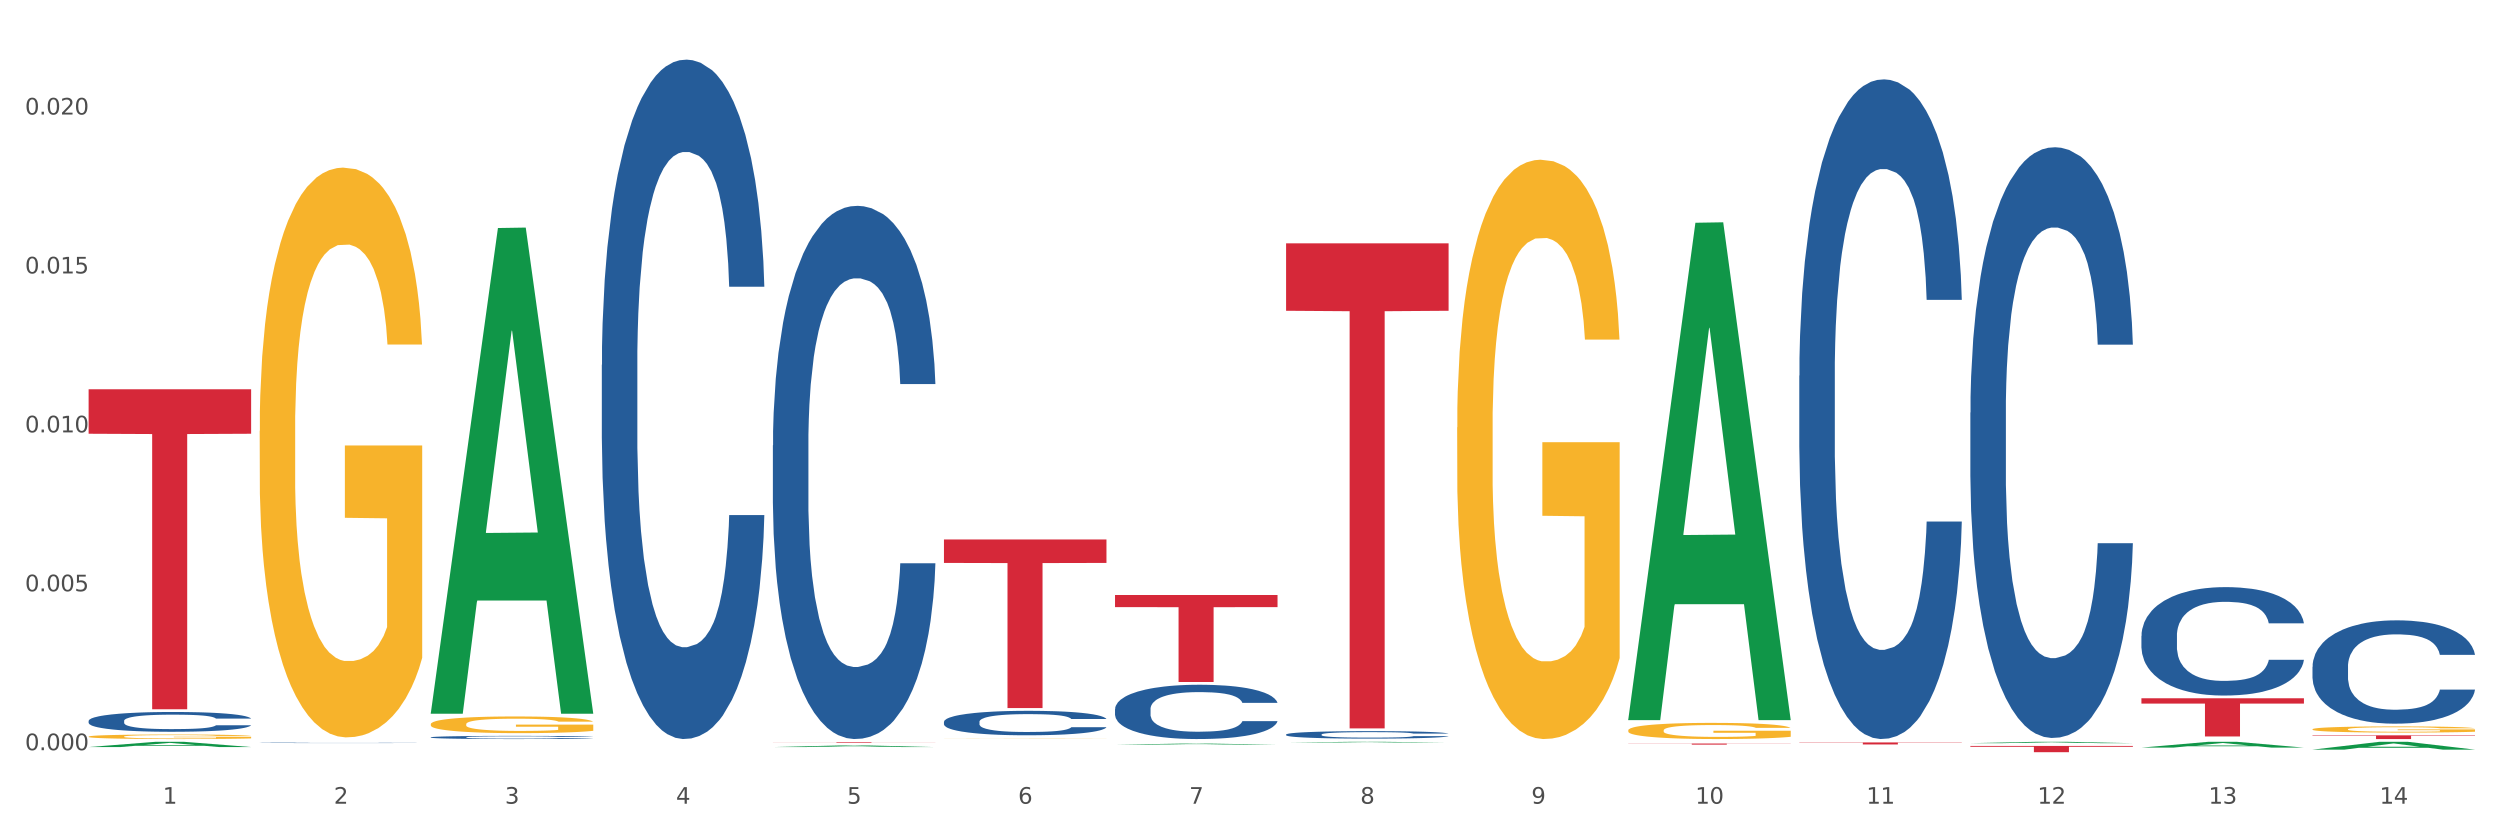
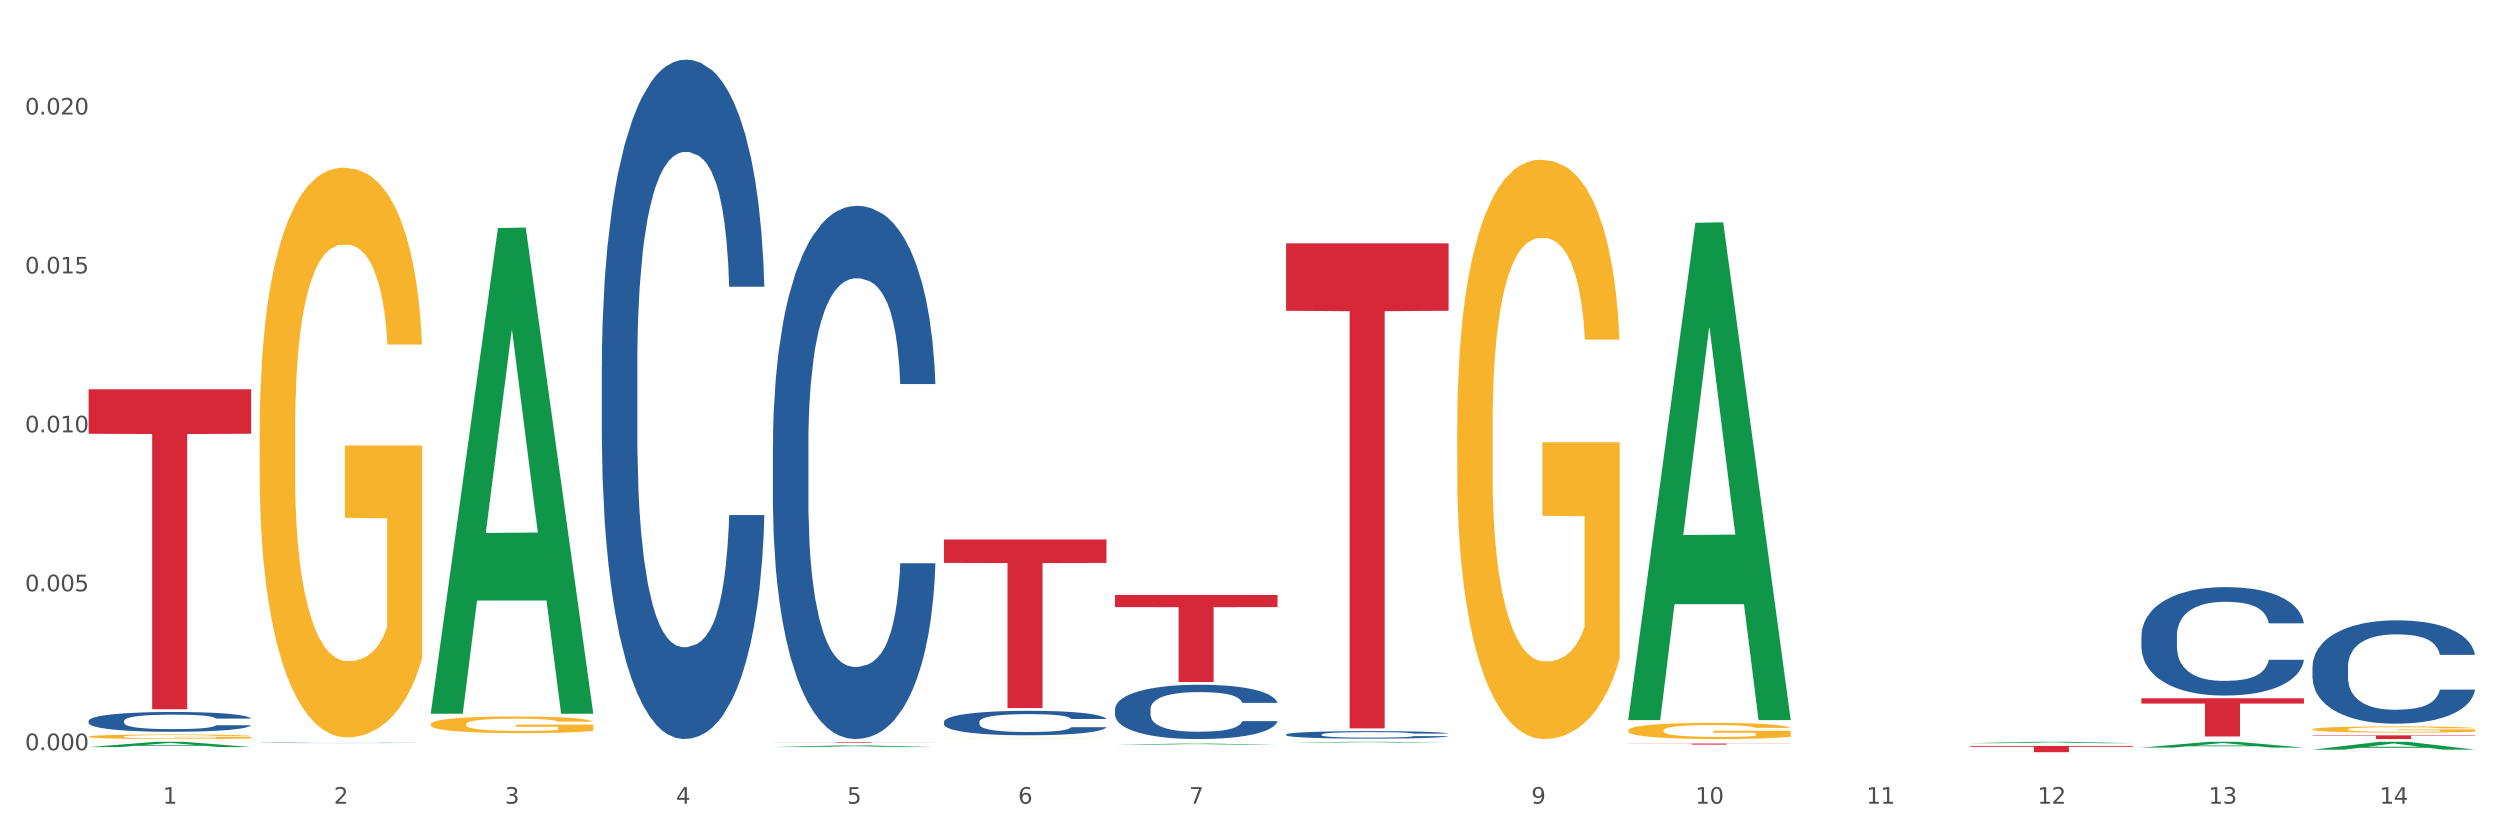
<svg xmlns="http://www.w3.org/2000/svg" xmlns:xlink="http://www.w3.org/1999/xlink" width="1080pt" height="360pt" viewBox="0 0 1080 360" version="1.1">
  <rect x="0" y="0" width="1080" height="360" fill="#333333" stroke="none" />
  <defs>
    <style type="text/css">*{stroke-linejoin: round; stroke-linecap: butt}</style>
  </defs>
  <g id="figure_1">
    <g id="patch_1">
      <path d="M 0 360  L 1080 360  L 1080 0  L 0 0  z " style="fill: #ffffff; stroke: #ffffff; stroke-linejoin: miter" />
    </g>
    <g id="axes_1">
      <g id="matplotlib.axis_1">
        <g id="xtick_1">
          <g id="text_1">
            <g style="fill: #4d4d4d" transform="translate(70.332 347.204) scale(0.096 -0.096)">
              <defs>
                <path id="DejaVuSans-31" d="M 794 531  L 1825 531  L 1825 4091  L 703 3866  L 703 4441  L 1819 4666  L 2450 4666  L 2450 531  L 3481 531  L 3481 0  L 794 0  L 794 531  z " transform="scale(0.016)" />
              </defs>
              <use xlink:href="#DejaVuSans-31" />
            </g>
          </g>
        </g>
        <g id="xtick_2">
          <g id="text_2">
            <g style="fill: #4d4d4d" transform="translate(144.233 347.204) scale(0.096 -0.096)">
              <defs>
                <path id="DejaVuSans-32" d="M 1228 531  L 3431 531  L 3431 0  L 469 0  L 469 531  Q 828 903 1448 1529  Q 2069 2156 2228 2338  Q 2531 2678 2651 2914  Q 2772 3150 2772 3378  Q 2772 3750 2511 3984  Q 2250 4219 1831 4219  Q 1534 4219 1204 4116  Q 875 4013 500 3803  L 500 4441  Q 881 4594 1212 4672  Q 1544 4750 1819 4750  Q 2544 4750 2975 4387  Q 3406 4025 3406 3419  Q 3406 3131 3298 2873  Q 3191 2616 2906 2266  Q 2828 2175 2409 1742  Q 1991 1309 1228 531  z " transform="scale(0.016)" />
              </defs>
              <use xlink:href="#DejaVuSans-32" />
            </g>
          </g>
        </g>
        <g id="xtick_3">
          <g id="text_3">
            <g style="fill: #4d4d4d" transform="translate(218.134 347.204) scale(0.096 -0.096)">
              <defs>
                <path id="DejaVuSans-33" d="M 2597 2516  Q 3050 2419 3304 2112  Q 3559 1806 3559 1356  Q 3559 666 3084 287  Q 2609 -91 1734 -91  Q 1441 -91 1130 -33  Q 819 25 488 141  L 488 750  Q 750 597 1062 519  Q 1375 441 1716 441  Q 2309 441 2620 675  Q 2931 909 2931 1356  Q 2931 1769 2642 2001  Q 2353 2234 1838 2234  L 1294 2234  L 1294 2753  L 1863 2753  Q 2328 2753 2575 2939  Q 2822 3125 2822 3475  Q 2822 3834 2567 4026  Q 2313 4219 1838 4219  Q 1578 4219 1281 4162  Q 984 4106 628 3988  L 628 4550  Q 988 4650 1302 4700  Q 1616 4750 1894 4750  Q 2613 4750 3031 4423  Q 3450 4097 3450 3541  Q 3450 3153 3228 2886  Q 3006 2619 2597 2516  z " transform="scale(0.016)" />
              </defs>
              <use xlink:href="#DejaVuSans-33" />
            </g>
          </g>
        </g>
        <g id="xtick_4">
          <g id="text_4">
            <g style="fill: #4d4d4d" transform="translate(292.034 347.204) scale(0.096 -0.096)">
              <defs>
                <path id="DejaVuSans-34" d="M 2419 4116  L 825 1625  L 2419 1625  L 2419 4116  z M 2253 4666  L 3047 4666  L 3047 1625  L 3713 1625  L 3713 1100  L 3047 1100  L 3047 0  L 2419 0  L 2419 1100  L 313 1100  L 313 1709  L 2253 4666  z " transform="scale(0.016)" />
              </defs>
              <use xlink:href="#DejaVuSans-34" />
            </g>
          </g>
        </g>
        <g id="xtick_5">
          <g id="text_5">
            <g style="fill: #4d4d4d" transform="translate(365.935 347.204) scale(0.096 -0.096)">
              <defs>
                <path id="DejaVuSans-35" d="M 691 4666  L 3169 4666  L 3169 4134  L 1269 4134  L 1269 2991  Q 1406 3038 1543 3061  Q 1681 3084 1819 3084  Q 2600 3084 3056 2656  Q 3513 2228 3513 1497  Q 3513 744 3044 326  Q 2575 -91 1722 -91  Q 1428 -91 1123 -41  Q 819 9 494 109  L 494 744  Q 775 591 1075 516  Q 1375 441 1709 441  Q 2250 441 2565 725  Q 2881 1009 2881 1497  Q 2881 1984 2565 2268  Q 2250 2553 1709 2553  Q 1456 2553 1204 2497  Q 953 2441 691 2322  L 691 4666  z " transform="scale(0.016)" />
              </defs>
              <use xlink:href="#DejaVuSans-35" />
            </g>
          </g>
        </g>
        <g id="xtick_6">
          <g id="text_6">
            <g style="fill: #4d4d4d" transform="translate(439.836 347.204) scale(0.096 -0.096)">
              <defs>
                <path id="DejaVuSans-36" d="M 2113 2584  Q 1688 2584 1439 2293  Q 1191 2003 1191 1497  Q 1191 994 1439 701  Q 1688 409 2113 409  Q 2538 409 2786 701  Q 3034 994 3034 1497  Q 3034 2003 2786 2293  Q 2538 2584 2113 2584  z M 3366 4563  L 3366 3988  Q 3128 4100 2886 4159  Q 2644 4219 2406 4219  Q 1781 4219 1451 3797  Q 1122 3375 1075 2522  Q 1259 2794 1537 2939  Q 1816 3084 2150 3084  Q 2853 3084 3261 2657  Q 3669 2231 3669 1497  Q 3669 778 3244 343  Q 2819 -91 2113 -91  Q 1303 -91 875 529  Q 447 1150 447 2328  Q 447 3434 972 4092  Q 1497 4750 2381 4750  Q 2619 4750 2861 4703  Q 3103 4656 3366 4563  z " transform="scale(0.016)" />
              </defs>
              <use xlink:href="#DejaVuSans-36" />
            </g>
          </g>
        </g>
        <g id="xtick_7">
          <g id="text_7">
            <g style="fill: #4d4d4d" transform="translate(513.737 347.204) scale(0.096 -0.096)">
              <defs>
                <path id="DejaVuSans-37" d="M 525 4666  L 3525 4666  L 3525 4397  L 1831 0  L 1172 0  L 2766 4134  L 525 4134  L 525 4666  z " transform="scale(0.016)" />
              </defs>
              <use xlink:href="#DejaVuSans-37" />
            </g>
          </g>
        </g>
        <g id="xtick_8">
          <g id="text_8">
            <g style="fill: #4d4d4d" transform="translate(587.638 347.204) scale(0.096 -0.096)">
              <defs>
-                 <path id="DejaVuSans-38" d="M 2034 2216  Q 1584 2216 1326 1975  Q 1069 1734 1069 1313  Q 1069 891 1326 650  Q 1584 409 2034 409  Q 2484 409 2743 651  Q 3003 894 3003 1313  Q 3003 1734 2745 1975  Q 2488 2216 2034 2216  z M 1403 2484  Q 997 2584 770 2862  Q 544 3141 544 3541  Q 544 4100 942 4425  Q 1341 4750 2034 4750  Q 2731 4750 3128 4425  Q 3525 4100 3525 3541  Q 3525 3141 3298 2862  Q 3072 2584 2669 2484  Q 3125 2378 3379 2068  Q 3634 1759 3634 1313  Q 3634 634 3220 271  Q 2806 -91 2034 -91  Q 1263 -91 848 271  Q 434 634 434 1313  Q 434 1759 690 2068  Q 947 2378 1403 2484  z M 1172 3481  Q 1172 3119 1398 2916  Q 1625 2713 2034 2713  Q 2441 2713 2670 2916  Q 2900 3119 2900 3481  Q 2900 3844 2670 4047  Q 2441 4250 2034 4250  Q 1625 4250 1398 4047  Q 1172 3844 1172 3481  z " transform="scale(0.016)" />
-               </defs>
+                 </defs>
              <use xlink:href="#DejaVuSans-38" />
            </g>
          </g>
        </g>
        <g id="xtick_9">
          <g id="text_9">
            <g style="fill: #4d4d4d" transform="translate(661.539 347.204) scale(0.096 -0.096)">
              <defs>
                <path id="DejaVuSans-39" d="M 703 97  L 703 672  Q 941 559 1184 500  Q 1428 441 1663 441  Q 2288 441 2617 861  Q 2947 1281 2994 2138  Q 2813 1869 2534 1725  Q 2256 1581 1919 1581  Q 1219 1581 811 2004  Q 403 2428 403 3163  Q 403 3881 828 4315  Q 1253 4750 1959 4750  Q 2769 4750 3195 4129  Q 3622 3509 3622 2328  Q 3622 1225 3098 567  Q 2575 -91 1691 -91  Q 1453 -91 1209 -44  Q 966 3 703 97  z M 1959 2075  Q 2384 2075 2632 2365  Q 2881 2656 2881 3163  Q 2881 3666 2632 3958  Q 2384 4250 1959 4250  Q 1534 4250 1286 3958  Q 1038 3666 1038 3163  Q 1038 2656 1286 2365  Q 1534 2075 1959 2075  z " transform="scale(0.016)" />
              </defs>
              <use xlink:href="#DejaVuSans-39" />
            </g>
          </g>
        </g>
        <g id="xtick_10">
          <g id="text_10">
            <g style="fill: #4d4d4d" transform="translate(732.386 347.204) scale(0.096 -0.096)">
              <defs>
                <path id="DejaVuSans-30" d="M 2034 4250  Q 1547 4250 1301 3770  Q 1056 3291 1056 2328  Q 1056 1369 1301 889  Q 1547 409 2034 409  Q 2525 409 2770 889  Q 3016 1369 3016 2328  Q 3016 3291 2770 3770  Q 2525 4250 2034 4250  z M 2034 4750  Q 2819 4750 3233 4129  Q 3647 3509 3647 2328  Q 3647 1150 3233 529  Q 2819 -91 2034 -91  Q 1250 -91 836 529  Q 422 1150 422 2328  Q 422 3509 836 4129  Q 1250 4750 2034 4750  z " transform="scale(0.016)" />
              </defs>
              <use xlink:href="#DejaVuSans-31" />
              <use xlink:href="#DejaVuSans-30" transform="translate(63.623 0)" />
            </g>
          </g>
        </g>
        <g id="xtick_11">
          <g id="text_11">
            <g style="fill: #4d4d4d" transform="translate(806.287 347.204) scale(0.096 -0.096)">
              <use xlink:href="#DejaVuSans-31" />
              <use xlink:href="#DejaVuSans-31" transform="translate(63.623 0)" />
            </g>
          </g>
        </g>
        <g id="xtick_12">
          <g id="text_12">
            <g style="fill: #4d4d4d" transform="translate(880.187 347.204) scale(0.096 -0.096)">
              <use xlink:href="#DejaVuSans-31" />
              <use xlink:href="#DejaVuSans-32" transform="translate(63.623 0)" />
            </g>
          </g>
        </g>
        <g id="xtick_13">
          <g id="text_13">
            <g style="fill: #4d4d4d" transform="translate(954.088 347.204) scale(0.096 -0.096)">
              <use xlink:href="#DejaVuSans-31" />
              <use xlink:href="#DejaVuSans-33" transform="translate(63.623 0)" />
            </g>
          </g>
        </g>
        <g id="xtick_14">
          <g id="text_14">
            <g style="fill: #4d4d4d" transform="translate(1027.989 347.204) scale(0.096 -0.096)">
              <use xlink:href="#DejaVuSans-31" />
              <use xlink:href="#DejaVuSans-34" transform="translate(63.623 0)" />
            </g>
          </g>
        </g>
        <g id="xtick_15" />
        <g id="xtick_16" />
        <g id="xtick_17" />
        <g id="xtick_18" />
        <g id="xtick_19" />
        <g id="xtick_20" />
        <g id="xtick_21" />
        <g id="xtick_22" />
        <g id="xtick_23" />
        <g id="xtick_24" />
        <g id="xtick_25" />
        <g id="xtick_26" />
        <g id="xtick_27" />
      </g>
      <g id="matplotlib.axis_2">
        <g id="ytick_1">
          <g id="text_15">
            <g style="fill: #4d4d4d" transform="translate(10.8 324.092) scale(0.096 -0.096)">
              <defs>
                <path id="DejaVuSans-2e" d="M 684 794  L 1344 794  L 1344 0  L 684 0  L 684 794  z " transform="scale(0.016)" />
              </defs>
              <use xlink:href="#DejaVuSans-30" />
              <use xlink:href="#DejaVuSans-2e" transform="translate(63.623 0)" />
              <use xlink:href="#DejaVuSans-30" transform="translate(95.41 0)" />
              <use xlink:href="#DejaVuSans-30" transform="translate(159.033 0)" />
              <use xlink:href="#DejaVuSans-30" transform="translate(222.656 0)" />
            </g>
          </g>
        </g>
        <g id="ytick_2">
          <g id="text_16">
            <g style="fill: #4d4d4d" transform="translate(10.8 255.439) scale(0.096 -0.096)">
              <use xlink:href="#DejaVuSans-30" />
              <use xlink:href="#DejaVuSans-2e" transform="translate(63.623 0)" />
              <use xlink:href="#DejaVuSans-30" transform="translate(95.41 0)" />
              <use xlink:href="#DejaVuSans-30" transform="translate(159.033 0)" />
              <use xlink:href="#DejaVuSans-35" transform="translate(222.656 0)" />
            </g>
          </g>
        </g>
        <g id="ytick_3">
          <g id="text_17">
            <g style="fill: #4d4d4d" transform="translate(10.8 186.786) scale(0.096 -0.096)">
              <use xlink:href="#DejaVuSans-30" />
              <use xlink:href="#DejaVuSans-2e" transform="translate(63.623 0)" />
              <use xlink:href="#DejaVuSans-30" transform="translate(95.41 0)" />
              <use xlink:href="#DejaVuSans-31" transform="translate(159.033 0)" />
              <use xlink:href="#DejaVuSans-30" transform="translate(222.656 0)" />
            </g>
          </g>
        </g>
        <g id="ytick_4">
          <g id="text_18">
            <g style="fill: #4d4d4d" transform="translate(10.8 118.132) scale(0.096 -0.096)">
              <use xlink:href="#DejaVuSans-30" />
              <use xlink:href="#DejaVuSans-2e" transform="translate(63.623 0)" />
              <use xlink:href="#DejaVuSans-30" transform="translate(95.41 0)" />
              <use xlink:href="#DejaVuSans-31" transform="translate(159.033 0)" />
              <use xlink:href="#DejaVuSans-35" transform="translate(222.656 0)" />
            </g>
          </g>
        </g>
        <g id="ytick_5">
          <g id="text_19">
            <g style="fill: #4d4d4d" transform="translate(10.8 49.479) scale(0.096 -0.096)">
              <use xlink:href="#DejaVuSans-30" />
              <use xlink:href="#DejaVuSans-2e" transform="translate(63.623 0)" />
              <use xlink:href="#DejaVuSans-30" transform="translate(95.41 0)" />
              <use xlink:href="#DejaVuSans-32" transform="translate(159.033 0)" />
              <use xlink:href="#DejaVuSans-30" transform="translate(222.656 0)" />
            </g>
          </g>
        </g>
        <g id="ytick_6" />
        <g id="ytick_7" />
        <g id="ytick_8" />
        <g id="ytick_9" />
      </g>
      <g id="PolyCollection_1">
        <path d="M 38.283 322.722  L 38.355 322.72  L 67.306 320.447  L 79.321 320.445  L 108.489 322.726  L 94.592 322.726  L 88.296 322.195  L 58.404 322.195  L 58.187 322.204  L 52.107 322.726  L 38.283 322.726  L 38.283 322.722  L 62.167 321.878  L 84.532 321.876  L 73.458 320.931  L 73.314 320.927  L 73.169 320.933  L 62.095 321.876  L 62.167 321.878  L 38.283 322.722  z " clip-path="url(#p473b73446e)" style="fill: #109648" />
        <path d="M 851.192 322.235  L 921.398 322.235  L 921.398 322.612  L 893.782 322.615  L 893.782 324.95  L 878.643 324.95  L 878.643 322.615  L 851.192 322.612  L 851.192 322.237  L 851.192 322.235  z " clip-path="url(#p473b73446e)" style="fill: #d62839" />
-         <path d="M 777.292 320.731  L 847.497 320.731  L 847.497 320.853  L 819.881 320.853  L 819.881 321.605  L 804.742 321.605  L 804.742 320.853  L 777.292 320.853  L 777.292 320.732  L 777.292 320.731  z " clip-path="url(#p473b73446e)" style="fill: #d62839" />
        <path d="M 703.391 321.206  L 773.597 321.206  L 773.597 321.271  L 745.98 321.272  L 745.98 321.677  L 730.841 321.677  L 730.841 321.272  L 703.391 321.271  L 703.391 321.206  L 703.391 321.206  z " clip-path="url(#p473b73446e)" style="fill: #d62839" />
        <path d="M 555.589 105.132  L 625.795 105.132  L 625.795 134.251  L 598.178 134.448  L 598.178 314.669  L 583.039 314.669  L 583.039 134.448  L 555.589 134.251  L 555.589 105.329  L 555.589 105.132  z " clip-path="url(#p473b73446e)" style="fill: #d62839" />
        <path d="M 481.688 257.05  L 551.894 257.05  L 551.894 262.272  L 524.277 262.308  L 524.277 294.633  L 509.138 294.633  L 509.138 262.308  L 481.688 262.272  L 481.688 257.085  L 481.688 257.05  z " clip-path="url(#p473b73446e)" style="fill: #d62839" />
        <path d="M 407.787 233.058  L 477.993 233.058  L 477.993 243.18  L 450.377 243.248  L 450.377 305.894  L 435.237 305.894  L 435.237 243.248  L 407.787 243.18  L 407.787 233.127  L 407.787 233.058  z " clip-path="url(#p473b73446e)" style="fill: #d62839" />
        <path d="M 333.886 320.572  L 404.092 320.572  L 404.092 320.611  L 376.476 320.611  L 376.476 320.851  L 361.337 320.851  L 361.337 320.611  L 333.886 320.611  L 333.886 320.572  L 333.886 320.572  z " clip-path="url(#p473b73446e)" style="fill: #d62839" />
        <path d="M 38.283 318.212  L 38.366 318.211  L 38.366 318.146  L 38.532 318.091  L 39.361 317.957  L 40.604 317.846  L 41.516 317.787  L 42.427 317.738  L 43.505 317.69  L 44.831 317.64  L 47.235 317.567  L 48.727 317.529  L 50.55 317.49  L 53.866 317.432  L 56.27 317.4  L 58.756 317.373  L 62.818 317.341  L 65.47 317.327  L 68.288 317.316  L 71.687 317.309  L 74.256 317.307  L 79.893 317.313  L 84.7 317.329  L 87.021 317.341  L 90.005 317.363  L 91.58 317.377  L 94.149 317.406  L 96.802 317.443  L 98.625 317.475  L 101.36 317.536  L 103.433 317.597  L 105.339 317.672  L 106.334 317.724  L 107.08 317.772  L 107.743 317.828  L 108.406 317.915  L 93.486 317.915  L 92.906 317.853  L 91.994 317.794  L 90.668 317.737  L 89.508 317.701  L 87.518 317.656  L 85.695 317.627  L 83.788 317.606  L 81.467 317.588  L 79.644 317.579  L 77.074 317.572  L 72.018 317.574  L 68.62 317.588  L 66.299 317.606  L 64.807 317.622  L 63.481 317.64  L 61.989 317.665  L 60.248 317.703  L 59.005 317.737  L 57.762 317.779  L 56.767 317.822  L 55.855 317.873  L 55.109 317.926  L 54.529 317.982  L 54.032 318.05  L 53.617 318.162  L 53.617 318.407  L 53.783 318.463  L 54.197 318.536  L 54.695 318.592  L 55.524 318.658  L 56.27 318.703  L 57.679 318.767  L 59.254 318.821  L 60.497 318.855  L 61.74 318.883  L 63.895 318.923  L 66.299 318.955  L 68.371 318.975  L 71.189 318.993  L 73.096 319  L 74.754 319.003  L 78.815 319.003  L 81.716 318.998  L 84.949 318.985  L 87.435 318.969  L 89.508 318.95  L 91.828 318.917  L 93.32 318.887  L 93.32 318.513  L 75.085 318.511  L 75.085 318.263  L 108.489 318.263  L 108.489 318.993  L 107.08 319.03  L 105.505 319.064  L 103.847 319.094  L 101.36 319.132  L 98.377 319.168  L 95.724 319.193  L 92.906 319.214  L 89.59 319.234  L 85.28 319.252  L 82.628 319.259  L 79.312 319.264  L 75.417 319.266  L 72.018 319.263  L 68.703 319.254  L 65.221 319.238  L 61.823 319.214  L 59.254 319.191  L 56.684 319.162  L 53.949 319.125  L 51.794 319.089  L 50.136 319.057  L 48.312 319.016  L 46.323 318.962  L 44.831 318.914  L 43.505 318.864  L 42.096 318.799  L 41.101 318.744  L 40.107 318.674  L 39.526 318.622  L 38.863 318.542  L 38.366 318.429  L 38.283 318.212  z " clip-path="url(#p473b73446e)" style="fill: #f7b32b" />
        <path d="M 38.283 311.417  L 38.366 311.409  L 38.366 311.191  L 38.615 310.894  L 39.528 310.347  L 40.69 309.933  L 42.681 309.448  L 43.76 309.245  L 45.171 309.019  L 48.075 308.651  L 51.395 308.339  L 53.718 308.167  L 55.461 308.058  L 59.361 307.862  L 61.602 307.776  L 63.926 307.706  L 65.917 307.659  L 69.237 307.604  L 71.892 307.581  L 74.963 307.573  L 77.535 307.581  L 80.938 307.612  L 85.917 307.706  L 87.825 307.761  L 90.398 307.854  L 93.053 307.979  L 95.211 308.104  L 97.701 308.284  L 100.273 308.518  L 102.763 308.815  L 104.506 309.089  L 105.916 309.378  L 107.161 309.729  L 108.074 310.112  L 108.489 310.433  L 93.302 310.433  L 92.888 310.144  L 92.058 309.831  L 91.228 309.62  L 90.315 309.448  L 88.904 309.253  L 87.659 309.128  L 85.585 308.979  L 83.676 308.886  L 82.099 308.831  L 80.191 308.784  L 76.124 308.737  L 73.22 308.737  L 71.394 308.753  L 69.154 308.792  L 67.245 308.847  L 65.004 308.94  L 63.262 309.042  L 61.519 309.175  L 60.523 309.269  L 59.029 309.44  L 58.034 309.581  L 56.706 309.823  L 55.959 309.995  L 54.631 310.44  L 54.05 310.769  L 53.801 310.995  L 53.635 311.245  L 53.635 312.464  L 54.133 313.011  L 54.548 313.245  L 55.212 313.511  L 56.457 313.855  L 58.283 314.191  L 60.191 314.433  L 61.768 314.581  L 63.262 314.691  L 64.755 314.777  L 66.581 314.855  L 68.075 314.902  L 70.315 314.949  L 72.971 314.972  L 75.046 314.972  L 79.278 314.933  L 81.187 314.894  L 83.012 314.839  L 85.004 314.753  L 86.581 314.66  L 87.493 314.589  L 88.987 314.441  L 90.149 314.285  L 91.145 314.105  L 91.809 313.949  L 92.556 313.714  L 93.136 313.449  L 93.302 313.308  L 108.489 313.308  L 108.157 313.589  L 107.576 313.863  L 106.414 314.23  L 105.501 314.441  L 104.091 314.699  L 102.597 314.917  L 100.522 315.16  L 98.614 315.339  L 96.622 315.496  L 94.464 315.636  L 90.564 315.832  L 89.153 315.886  L 86.166 315.98  L 83.842 316.035  L 80.44 316.089  L 76.954 316.121  L 73.303 316.128  L 70.066 316.113  L 66.498 316.066  L 64.257 316.019  L 61.768 315.949  L 58.863 315.839  L 56.125 315.706  L 53.552 315.55  L 51.146 315.371  L 48.905 315.167  L 46.001 314.831  L 43.843 314.503  L 42.266 314.199  L 41.187 313.941  L 40.109 313.613  L 39.528 313.386  L 38.615 312.839  L 38.283 312.331  L 38.283 311.417  z " clip-path="url(#p473b73446e)" style="fill: #255c99" />
        <path d="M 112.184 320.895  L 112.267 320.894  L 112.267 320.889  L 112.516 320.882  L 113.429 320.87  L 114.59 320.86  L 116.582 320.849  L 117.661 320.844  L 119.072 320.839  L 121.976 320.83  L 125.296 320.823  L 127.619 320.819  L 129.362 320.816  L 133.262 320.812  L 135.503 320.81  L 137.826 320.808  L 139.818 320.807  L 143.137 320.806  L 145.793 320.805  L 148.863 320.805  L 151.436 320.805  L 154.838 320.806  L 159.818 320.808  L 161.726 320.81  L 164.299 320.812  L 166.954 320.815  L 169.112 320.818  L 171.602 320.822  L 174.174 320.827  L 176.664 320.834  L 178.406 320.84  L 179.817 320.847  L 181.062 320.855  L 181.975 320.864  L 182.39 320.872  L 167.203 320.872  L 166.788 320.865  L 165.959 320.858  L 165.129 320.853  L 164.216 320.849  L 162.805 320.844  L 161.56 320.841  L 159.486 320.838  L 157.577 320.836  L 156 320.834  L 154.092 320.833  L 150.025 320.832  L 147.121 320.832  L 145.295 320.833  L 143.055 320.834  L 141.146 320.835  L 138.905 320.837  L 137.163 320.839  L 135.42 320.842  L 134.424 320.845  L 132.93 320.849  L 131.934 320.852  L 130.607 320.858  L 129.86 320.862  L 128.532 320.872  L 127.951 320.88  L 127.702 320.885  L 127.536 320.891  L 127.536 320.919  L 128.034 320.932  L 128.449 320.937  L 129.113 320.943  L 130.358 320.951  L 132.183 320.959  L 134.092 320.965  L 135.669 320.968  L 137.163 320.971  L 138.656 320.973  L 140.482 320.975  L 141.976 320.976  L 144.216 320.977  L 146.872 320.977  L 148.946 320.977  L 153.179 320.976  L 155.087 320.976  L 156.913 320.974  L 158.905 320.972  L 160.481 320.97  L 161.394 320.968  L 162.888 320.965  L 164.05 320.961  L 165.046 320.957  L 165.71 320.954  L 166.456 320.948  L 167.037 320.942  L 167.203 320.939  L 182.39 320.939  L 182.058 320.945  L 181.477 320.952  L 180.315 320.96  L 179.402 320.965  L 177.991 320.971  L 176.498 320.976  L 174.423 320.982  L 172.514 320.986  L 170.523 320.99  L 168.365 320.993  L 164.465 320.997  L 163.054 320.999  L 160.067 321.001  L 157.743 321.002  L 154.341 321.003  L 150.855 321.004  L 147.204 321.004  L 143.967 321.004  L 140.399 321.003  L 138.158 321.002  L 135.669 321  L 132.764 320.998  L 130.026 320.994  L 127.453 320.991  L 125.047 320.987  L 122.806 320.982  L 119.902 320.974  L 117.744 320.966  L 116.167 320.959  L 115.088 320.953  L 114.01 320.946  L 113.429 320.94  L 112.516 320.928  L 112.184 320.916  L 112.184 320.895  z " clip-path="url(#p473b73446e)" style="fill: #255c99" />
-         <path d="M 186.085 318.514  L 186.168 318.512  L 186.168 318.477  L 186.417 318.43  L 187.33 318.343  L 188.491 318.276  L 190.483 318.199  L 191.562 318.167  L 192.973 318.13  L 195.877 318.072  L 199.196 318.022  L 201.52 317.994  L 203.263 317.977  L 207.163 317.946  L 209.404 317.932  L 211.727 317.921  L 213.719 317.913  L 217.038 317.904  L 219.694 317.901  L 222.764 317.899  L 225.337 317.901  L 228.739 317.906  L 233.718 317.921  L 235.627 317.929  L 238.2 317.944  L 240.855 317.964  L 243.013 317.984  L 245.502 318.013  L 248.075 318.05  L 250.565 318.098  L 252.307 318.142  L 253.718 318.188  L 254.963 318.244  L 255.876 318.305  L 256.291 318.356  L 241.104 318.356  L 240.689 318.31  L 239.859 318.26  L 239.03 318.226  L 238.117 318.199  L 236.706 318.168  L 235.461 318.148  L 233.387 318.124  L 231.478 318.109  L 229.901 318.1  L 227.992 318.093  L 223.926 318.085  L 221.022 318.085  L 219.196 318.088  L 216.955 318.094  L 215.047 318.103  L 212.806 318.118  L 211.063 318.134  L 209.321 318.155  L 208.325 318.17  L 206.831 318.198  L 205.835 318.22  L 204.508 318.259  L 203.761 318.286  L 202.433 318.358  L 201.852 318.41  L 201.603 318.446  L 201.437 318.486  L 201.437 318.681  L 201.935 318.768  L 202.35 318.806  L 203.014 318.848  L 204.259 318.903  L 206.084 318.957  L 207.993 318.995  L 209.57 319.019  L 211.063 319.037  L 212.557 319.05  L 214.383 319.063  L 215.877 319.07  L 218.117 319.078  L 220.773 319.082  L 222.847 319.082  L 227.08 319.075  L 228.988 319.069  L 230.814 319.06  L 232.806 319.047  L 234.382 319.032  L 235.295 319.02  L 236.789 318.997  L 237.951 318.972  L 238.947 318.943  L 239.61 318.918  L 240.357 318.881  L 240.938 318.838  L 241.104 318.816  L 256.291 318.816  L 255.959 318.861  L 255.378 318.904  L 254.216 318.963  L 253.303 318.997  L 251.892 319.038  L 250.399 319.073  L 248.324 319.111  L 246.415 319.14  L 244.424 319.165  L 242.266 319.188  L 238.366 319.219  L 236.955 319.228  L 233.967 319.243  L 231.644 319.251  L 228.241 319.26  L 224.756 319.265  L 221.105 319.266  L 217.868 319.264  L 214.3 319.256  L 212.059 319.249  L 209.57 319.238  L 206.665 319.22  L 203.927 319.199  L 201.354 319.174  L 198.947 319.145  L 196.707 319.113  L 193.802 319.059  L 191.645 319.007  L 190.068 318.958  L 188.989 318.917  L 187.91 318.864  L 187.33 318.828  L 186.417 318.741  L 186.085 318.66  L 186.085 318.514  z " clip-path="url(#p473b73446e)" style="fill: #255c99" />
        <path d="M 259.986 157.637  L 260.069 157.368  L 260.069 149.863  L 260.318 139.678  L 261.23 120.915  L 262.392 106.708  L 264.384 90.09  L 265.463 83.121  L 266.873 75.347  L 269.778 62.749  L 273.097 52.028  L 275.421 46.131  L 277.164 42.378  L 281.064 35.677  L 283.305 32.729  L 285.628 30.316  L 287.62 28.708  L 290.939 26.832  L 293.595 26.028  L 296.665 25.759  L 299.238 26.028  L 302.64 27.1  L 307.619 30.316  L 309.528 32.193  L 312.101 35.409  L 314.756 39.698  L 316.914 43.986  L 319.403 50.151  L 321.976 58.193  L 324.465 68.378  L 326.208 77.76  L 327.619 87.677  L 328.864 99.739  L 329.776 112.873  L 330.191 123.863  L 315.005 123.863  L 314.59 113.946  L 313.76 103.224  L 312.93 95.987  L 312.018 90.09  L 310.607 83.389  L 309.362 79.1  L 307.287 74.007  L 305.379 70.791  L 303.802 68.914  L 301.893 67.306  L 297.827 65.698  L 294.923 65.698  L 293.097 66.234  L 290.856 67.574  L 288.948 69.45  L 286.707 72.667  L 284.964 76.152  L 283.222 80.708  L 282.226 83.925  L 280.732 89.822  L 279.736 94.646  L 278.408 102.956  L 277.662 108.853  L 276.334 124.131  L 275.753 135.389  L 275.504 143.162  L 275.338 151.74  L 275.338 193.554  L 275.836 212.317  L 276.251 220.358  L 276.915 229.472  L 278.159 241.266  L 279.985 252.792  L 281.894 261.101  L 283.471 266.194  L 284.964 269.946  L 286.458 272.895  L 288.284 275.575  L 289.777 277.184  L 292.018 278.792  L 294.674 279.596  L 296.748 279.596  L 300.98 278.256  L 302.889 276.915  L 304.715 275.039  L 306.706 272.091  L 308.283 268.874  L 309.196 266.462  L 310.69 261.369  L 311.852 256.008  L 312.847 249.843  L 313.511 244.482  L 314.258 236.441  L 314.839 227.328  L 315.005 222.503  L 330.191 222.503  L 329.859 232.152  L 329.279 241.534  L 328.117 254.132  L 327.204 261.369  L 325.793 270.214  L 324.299 277.72  L 322.225 286.029  L 320.316 292.194  L 318.324 297.555  L 316.167 302.38  L 312.267 309.081  L 310.856 310.957  L 307.868 314.173  L 305.545 316.05  L 302.142 317.926  L 298.657 318.998  L 295.006 319.266  L 291.769 318.73  L 288.201 317.122  L 285.96 315.514  L 283.471 313.101  L 280.566 309.349  L 277.827 304.792  L 275.255 299.431  L 272.848 293.266  L 270.608 286.297  L 267.703 274.771  L 265.546 263.513  L 263.969 253.06  L 262.89 244.214  L 261.811 232.956  L 261.23 225.183  L 260.318 206.42  L 259.986 188.997  L 259.986 157.637  z " clip-path="url(#p473b73446e)" style="fill: #255c99" />
        <path d="M 925.093 301.659  L 995.299 301.659  L 995.299 303.952  L 967.683 303.967  L 967.683 318.16  L 952.543 318.16  L 952.543 303.967  L 925.093 303.952  L 925.093 301.674  L 925.093 301.659  z " clip-path="url(#p473b73446e)" style="fill: #d62839" />
        <path d="M 333.886 192.419  L 333.969 192.209  L 333.969 186.318  L 334.218 178.325  L 335.131 163.6  L 336.293 152.45  L 338.285 139.408  L 339.363 133.939  L 340.774 127.838  L 343.679 117.951  L 346.998 109.537  L 349.322 104.909  L 351.064 101.964  L 354.965 96.705  L 357.205 94.391  L 359.529 92.498  L 361.521 91.236  L 364.84 89.763  L 367.496 89.132  L 370.566 88.922  L 373.139 89.132  L 376.541 89.973  L 381.52 92.498  L 383.429 93.97  L 386.001 96.495  L 388.657 99.86  L 390.815 103.226  L 393.304 108.064  L 395.877 114.375  L 398.366 122.369  L 400.109 129.732  L 401.52 137.515  L 402.764 146.981  L 403.677 157.289  L 404.092 165.914  L 388.906 165.914  L 388.491 158.13  L 387.661 149.716  L 386.831 144.036  L 385.918 139.408  L 384.508 134.149  L 383.263 130.783  L 381.188 126.786  L 379.28 124.262  L 377.703 122.79  L 375.794 121.527  L 371.728 120.265  L 368.823 120.265  L 366.998 120.686  L 364.757 121.738  L 362.848 123.21  L 360.608 125.735  L 358.865 128.469  L 357.122 132.045  L 356.127 134.57  L 354.633 139.198  L 353.637 142.984  L 352.309 149.505  L 351.562 154.133  L 350.235 166.124  L 349.654 174.959  L 349.405 181.059  L 349.239 187.791  L 349.239 220.607  L 349.737 235.332  L 350.152 241.643  L 350.816 248.796  L 352.06 258.051  L 353.886 267.097  L 355.795 273.618  L 357.371 277.615  L 358.865 280.56  L 360.359 282.874  L 362.185 284.977  L 363.678 286.24  L 365.919 287.502  L 368.574 288.133  L 370.649 288.133  L 374.881 287.081  L 376.79 286.029  L 378.616 284.557  L 380.607 282.243  L 382.184 279.718  L 383.097 277.825  L 384.591 273.828  L 385.752 269.621  L 386.748 264.783  L 387.412 260.576  L 388.159 254.265  L 388.74 247.113  L 388.906 243.326  L 404.092 243.326  L 403.76 250.899  L 403.179 258.262  L 402.018 268.149  L 401.105 273.828  L 399.694 280.77  L 398.2 286.66  L 396.126 293.182  L 394.217 298.02  L 392.225 302.227  L 390.068 306.014  L 386.167 311.273  L 384.757 312.745  L 381.769 315.269  L 379.446 316.742  L 376.043 318.214  L 372.558 319.056  L 368.906 319.266  L 365.67 318.846  L 362.102 317.583  L 359.861 316.321  L 357.371 314.428  L 354.467 311.483  L 351.728 307.907  L 349.156 303.7  L 346.749 298.861  L 344.509 293.392  L 341.604 284.346  L 339.446 275.511  L 337.87 267.307  L 336.791 260.365  L 335.712 251.53  L 335.131 245.43  L 334.218 230.705  L 333.886 217.031  L 333.886 192.419  z " clip-path="url(#p473b73446e)" style="fill: #255c99" />
        <path d="M 481.688 306.35  L 481.771 306.329  L 481.771 305.729  L 482.02 304.915  L 482.933 303.415  L 484.095 302.28  L 486.086 300.952  L 487.165 300.395  L 488.576 299.774  L 491.48 298.767  L 494.8 297.91  L 497.123 297.439  L 498.866 297.139  L 502.767 296.604  L 505.007 296.368  L 507.331 296.175  L 509.322 296.047  L 512.642 295.897  L 515.297 295.833  L 518.368 295.811  L 520.94 295.833  L 524.343 295.918  L 529.322 296.175  L 531.231 296.325  L 533.803 296.582  L 536.459 296.925  L 538.616 297.268  L 541.106 297.76  L 543.678 298.403  L 546.168 299.217  L 547.911 299.967  L 549.321 300.759  L 550.566 301.723  L 551.479 302.773  L 551.894 303.651  L 536.708 303.651  L 536.293 302.858  L 535.463 302.002  L 534.633 301.423  L 533.72 300.952  L 532.309 300.417  L 531.065 300.074  L 528.99 299.667  L 527.081 299.41  L 525.505 299.26  L 523.596 299.131  L 519.53 299.003  L 516.625 299.003  L 514.799 299.046  L 512.559 299.153  L 510.65 299.303  L 508.41 299.56  L 506.667 299.838  L 504.924 300.202  L 503.928 300.459  L 502.435 300.931  L 501.439 301.316  L 500.111 301.98  L 499.364 302.451  L 498.036 303.672  L 497.455 304.572  L 497.206 305.193  L 497.04 305.879  L 497.04 309.22  L 497.538 310.72  L 497.953 311.362  L 498.617 312.091  L 499.862 313.033  L 501.688 313.954  L 503.596 314.618  L 505.173 315.025  L 506.667 315.325  L 508.161 315.561  L 509.986 315.775  L 511.48 315.903  L 513.721 316.032  L 516.376 316.096  L 518.451 316.096  L 522.683 315.989  L 524.592 315.882  L 526.417 315.732  L 528.409 315.496  L 529.986 315.239  L 530.899 315.046  L 532.392 314.64  L 533.554 314.211  L 534.55 313.718  L 535.214 313.29  L 535.961 312.647  L 536.542 311.919  L 536.708 311.534  L 551.894 311.534  L 551.562 312.305  L 550.981 313.054  L 549.819 314.061  L 548.906 314.64  L 547.496 315.346  L 546.002 315.946  L 543.927 316.61  L 542.019 317.103  L 540.027 317.531  L 537.869 317.917  L 533.969 318.452  L 532.558 318.602  L 529.571 318.859  L 527.247 319.009  L 523.845 319.159  L 520.359 319.245  L 516.708 319.266  L 513.472 319.223  L 509.903 319.095  L 507.663 318.966  L 505.173 318.774  L 502.269 318.474  L 499.53 318.11  L 496.958 317.681  L 494.551 317.188  L 492.31 316.632  L 489.406 315.711  L 487.248 314.811  L 485.671 313.975  L 484.593 313.269  L 483.514 312.369  L 482.933 311.748  L 482.02 310.248  L 481.688 308.856  L 481.688 306.35  z " clip-path="url(#p473b73446e)" style="fill: #255c99" />
        <path d="M 555.589 317.303  L 555.672 317.3  L 555.672 317.217  L 555.921 317.105  L 556.834 316.898  L 557.996 316.741  L 559.987 316.558  L 561.066 316.481  L 562.477 316.395  L 565.381 316.256  L 568.701 316.138  L 571.024 316.073  L 572.767 316.031  L 576.667 315.958  L 578.908 315.925  L 581.232 315.898  L 583.223 315.881  L 586.543 315.86  L 589.198 315.851  L 592.269 315.848  L 594.841 315.851  L 598.244 315.863  L 603.223 315.898  L 605.131 315.919  L 607.704 315.955  L 610.36 316.002  L 612.517 316.049  L 615.007 316.117  L 617.579 316.206  L 620.069 316.318  L 621.812 316.422  L 623.222 316.531  L 624.467 316.664  L 625.38 316.809  L 625.795 316.93  L 610.608 316.93  L 610.194 316.821  L 609.364 316.703  L 608.534 316.623  L 607.621 316.558  L 606.21 316.484  L 604.965 316.436  L 602.891 316.38  L 600.982 316.345  L 599.405 316.324  L 597.497 316.306  L 593.43 316.289  L 590.526 316.289  L 588.7 316.295  L 586.46 316.309  L 584.551 316.33  L 582.31 316.366  L 580.568 316.404  L 578.825 316.454  L 577.829 316.49  L 576.335 316.555  L 575.34 316.608  L 574.012 316.7  L 573.265 316.765  L 571.937 316.933  L 571.356 317.057  L 571.107 317.143  L 570.941 317.238  L 570.941 317.699  L 571.439 317.906  L 571.854 317.994  L 572.518 318.095  L 573.763 318.225  L 575.589 318.352  L 577.497 318.444  L 579.074 318.5  L 580.568 318.541  L 582.061 318.574  L 583.887 318.603  L 585.381 318.621  L 587.621 318.639  L 590.277 318.648  L 592.352 318.648  L 596.584 318.633  L 598.493 318.618  L 600.318 318.597  L 602.31 318.565  L 603.887 318.529  L 604.799 318.503  L 606.293 318.447  L 607.455 318.387  L 608.451 318.319  L 609.115 318.26  L 609.862 318.172  L 610.443 318.071  L 610.608 318.018  L 625.795 318.018  L 625.463 318.124  L 624.882 318.228  L 623.72 318.367  L 622.807 318.447  L 621.397 318.544  L 619.903 318.627  L 617.828 318.719  L 615.92 318.787  L 613.928 318.846  L 611.77 318.899  L 607.87 318.973  L 606.459 318.993  L 603.472 319.029  L 601.148 319.05  L 597.746 319.07  L 594.26 319.082  L 590.609 319.085  L 587.373 319.079  L 583.804 319.061  L 581.564 319.044  L 579.074 319.017  L 576.169 318.976  L 573.431 318.925  L 570.858 318.866  L 568.452 318.798  L 566.211 318.722  L 563.307 318.594  L 561.149 318.47  L 559.572 318.355  L 558.494 318.257  L 557.415 318.133  L 556.834 318.048  L 555.921 317.841  L 555.589 317.648  L 555.589 317.303  z " clip-path="url(#p473b73446e)" style="fill: #255c99" />
-         <path d="M 777.292 162.332  L 777.375 162.072  L 777.375 154.784  L 777.624 144.895  L 778.536 126.677  L 779.698 112.883  L 781.69 96.747  L 782.769 89.981  L 784.179 82.433  L 787.084 70.201  L 790.403 59.791  L 792.727 54.065  L 794.47 50.422  L 798.37 43.915  L 800.611 41.053  L 802.934 38.71  L 804.926 37.149  L 808.245 35.327  L 810.901 34.546  L 813.971 34.286  L 816.544 34.546  L 819.946 35.587  L 824.925 38.71  L 826.834 40.532  L 829.407 43.655  L 832.062 47.819  L 834.22 51.983  L 836.709 57.969  L 839.282 65.777  L 841.771 75.667  L 843.514 84.776  L 844.925 94.405  L 846.17 106.117  L 847.082 118.869  L 847.497 129.54  L 832.311 129.54  L 831.896 119.91  L 831.066 109.5  L 830.236 102.473  L 829.324 96.747  L 827.913 90.241  L 826.668 86.077  L 824.593 81.132  L 822.685 78.009  L 821.108 76.187  L 819.199 74.626  L 815.133 73.064  L 812.229 73.064  L 810.403 73.585  L 808.162 74.886  L 806.254 76.708  L 804.013 79.831  L 802.27 83.214  L 800.528 87.638  L 799.532 90.762  L 798.038 96.487  L 797.042 101.172  L 795.714 109.24  L 794.968 114.965  L 793.64 129.8  L 793.059 140.731  L 792.81 148.278  L 792.644 156.606  L 792.644 197.206  L 793.142 215.424  L 793.557 223.232  L 794.221 232.08  L 795.465 243.532  L 797.291 254.723  L 799.2 262.791  L 800.777 267.736  L 802.27 271.379  L 803.764 274.242  L 805.59 276.845  L 807.083 278.406  L 809.324 279.968  L 811.98 280.748  L 814.054 280.748  L 818.286 279.447  L 820.195 278.146  L 822.021 276.324  L 824.012 273.461  L 825.589 270.338  L 826.502 267.996  L 827.996 263.051  L 829.158 257.846  L 830.153 251.86  L 830.817 246.655  L 831.564 238.847  L 832.145 229.998  L 832.311 225.314  L 847.497 225.314  L 847.165 234.683  L 846.585 243.792  L 845.423 256.024  L 844.51 263.051  L 843.099 271.639  L 841.605 278.927  L 839.531 286.995  L 837.622 292.98  L 835.63 298.186  L 833.473 302.87  L 829.573 309.377  L 828.162 311.198  L 825.174 314.321  L 822.851 316.143  L 819.448 317.965  L 815.963 319.006  L 812.312 319.266  L 809.075 318.746  L 805.507 317.184  L 803.266 315.623  L 800.777 313.28  L 797.872 309.637  L 795.134 305.212  L 792.561 300.007  L 790.154 294.021  L 787.914 287.255  L 785.009 276.064  L 782.852 265.133  L 781.275 254.983  L 780.196 246.395  L 779.117 235.464  L 778.536 227.916  L 777.624 209.698  L 777.292 192.782  L 777.292 162.332  z " clip-path="url(#p473b73446e)" style="fill: #255c99" />
-         <path d="M 851.192 178.273  L 851.275 178.04  L 851.275 171.514  L 851.524 162.658  L 852.437 146.344  L 853.599 133.992  L 855.591 119.542  L 856.67 113.483  L 858.08 106.724  L 860.985 95.77  L 864.304 86.448  L 866.628 81.321  L 868.37 78.058  L 872.271 72.231  L 874.511 69.668  L 876.835 67.57  L 878.827 66.172  L 882.146 64.54  L 884.802 63.841  L 887.872 63.608  L 890.445 63.841  L 893.847 64.773  L 898.826 67.57  L 900.735 69.202  L 903.307 71.998  L 905.963 75.727  L 908.121 79.456  L 910.61 84.817  L 913.183 91.808  L 915.672 100.664  L 917.415 108.822  L 918.826 117.445  L 920.071 127.932  L 920.983 139.352  L 921.398 148.908  L 906.212 148.908  L 905.797 140.284  L 904.967 130.962  L 904.137 124.669  L 903.224 119.542  L 901.814 113.716  L 900.569 109.987  L 898.494 105.559  L 896.586 102.762  L 895.009 101.131  L 893.1 99.732  L 889.034 98.334  L 886.129 98.334  L 884.304 98.8  L 882.063 99.965  L 880.154 101.597  L 877.914 104.393  L 876.171 107.423  L 874.428 111.385  L 873.433 114.182  L 871.939 119.309  L 870.943 123.504  L 869.615 130.729  L 868.868 135.856  L 867.541 149.141  L 866.96 158.929  L 866.711 165.688  L 866.545 173.146  L 866.545 209.503  L 867.043 225.817  L 867.458 232.809  L 868.122 240.733  L 869.366 250.987  L 871.192 261.009  L 873.101 268.233  L 874.677 272.662  L 876.171 275.924  L 877.665 278.488  L 879.491 280.819  L 880.984 282.217  L 883.225 283.615  L 885.88 284.314  L 887.955 284.314  L 892.187 283.149  L 894.096 281.984  L 895.922 280.352  L 897.913 277.789  L 899.49 274.992  L 900.403 272.895  L 901.897 268.466  L 903.058 263.805  L 904.054 258.445  L 904.718 253.784  L 905.465 246.792  L 906.046 238.868  L 906.212 234.673  L 921.398 234.673  L 921.066 243.063  L 920.485 251.22  L 919.324 262.174  L 918.411 268.466  L 917 276.157  L 915.506 282.683  L 913.432 289.908  L 911.523 295.268  L 909.531 299.929  L 907.374 304.124  L 903.473 309.951  L 902.063 311.582  L 899.075 314.379  L 896.752 316.01  L 893.349 317.642  L 889.864 318.574  L 886.212 318.807  L 882.976 318.341  L 879.408 316.943  L 877.167 315.544  L 874.677 313.447  L 871.773 310.184  L 869.034 306.222  L 866.462 301.561  L 864.055 296.2  L 861.815 290.141  L 858.91 280.119  L 856.752 270.331  L 855.176 261.242  L 854.097 253.551  L 853.018 243.762  L 852.437 237.004  L 851.524 220.69  L 851.192 205.541  L 851.192 178.273  z " clip-path="url(#p473b73446e)" style="fill: #255c99" />
        <path d="M 925.093 274.683  L 925.176 274.64  L 925.176 273.442  L 925.425 271.817  L 926.338 268.822  L 927.5 266.555  L 929.492 263.902  L 930.57 262.79  L 931.981 261.549  L 934.886 259.538  L 938.205 257.827  L 940.529 256.886  L 942.271 256.287  L 946.172 255.218  L 948.412 254.747  L 950.736 254.362  L 952.728 254.105  L 956.047 253.806  L 958.702 253.677  L 961.773 253.635  L 964.346 253.677  L 967.748 253.849  L 972.727 254.362  L 974.636 254.661  L 977.208 255.175  L 979.864 255.859  L 982.021 256.544  L 984.511 257.528  L 987.084 258.811  L 989.573 260.437  L 991.316 261.934  L 992.727 263.517  L 993.971 265.442  L 994.884 267.539  L 995.299 269.293  L 980.113 269.293  L 979.698 267.71  L 978.868 265.998  L 978.038 264.843  L 977.125 263.902  L 975.715 262.833  L 974.47 262.148  L 972.395 261.335  L 970.486 260.822  L 968.91 260.522  L 967.001 260.266  L 962.935 260.009  L 960.03 260.009  L 958.205 260.095  L 955.964 260.309  L 954.055 260.608  L 951.815 261.121  L 950.072 261.678  L 948.329 262.405  L 947.333 262.918  L 945.84 263.859  L 944.844 264.629  L 943.516 265.956  L 942.769 266.897  L 941.441 269.335  L 940.861 271.132  L 940.612 272.373  L 940.446 273.742  L 940.446 280.416  L 940.944 283.41  L 941.359 284.694  L 942.022 286.148  L 943.267 288.031  L 945.093 289.87  L 947.002 291.196  L 948.578 292.009  L 950.072 292.608  L 951.566 293.079  L 953.391 293.507  L 954.885 293.763  L 957.126 294.02  L 959.781 294.148  L 961.856 294.148  L 966.088 293.934  L 967.997 293.721  L 969.823 293.421  L 971.814 292.95  L 973.391 292.437  L 974.304 292.052  L 975.798 291.239  L 976.959 290.384  L 977.955 289.4  L 978.619 288.544  L 979.366 287.261  L 979.947 285.806  L 980.113 285.036  L 995.299 285.036  L 994.967 286.576  L 994.386 288.073  L 993.225 290.084  L 992.312 291.239  L 990.901 292.651  L 989.407 293.849  L 987.333 295.175  L 985.424 296.159  L 983.432 297.015  L 981.275 297.785  L 977.374 298.854  L 975.963 299.154  L 972.976 299.667  L 970.652 299.967  L 967.25 300.266  L 963.765 300.437  L 960.113 300.48  L 956.877 300.394  L 953.308 300.138  L 951.068 299.881  L 948.578 299.496  L 945.674 298.897  L 942.935 298.17  L 940.363 297.314  L 937.956 296.33  L 935.715 295.218  L 932.811 293.378  L 930.653 291.581  L 929.077 289.913  L 927.998 288.501  L 926.919 286.704  L 926.338 285.464  L 925.425 282.469  L 925.093 279.688  L 925.093 274.683  z " clip-path="url(#p473b73446e)" style="fill: #255c99" />
        <path d="M 998.994 288.042  L 999.077 288.002  L 999.077 286.86  L 999.326 285.311  L 1000.239 282.456  L 1001.401 280.296  L 1003.392 277.768  L 1004.471 276.708  L 1005.882 275.525  L 1008.786 273.609  L 1012.106 271.978  L 1014.43 271.081  L 1016.172 270.51  L 1020.073 269.491  L 1022.313 269.042  L 1024.637 268.675  L 1026.628 268.431  L 1029.948 268.145  L 1032.603 268.023  L 1035.674 267.982  L 1038.246 268.023  L 1041.649 268.186  L 1046.628 268.675  L 1048.537 268.961  L 1051.109 269.45  L 1053.765 270.102  L 1055.922 270.755  L 1058.412 271.693  L 1060.984 272.916  L 1063.474 274.465  L 1065.217 275.892  L 1066.627 277.401  L 1067.872 279.235  L 1068.785 281.233  L 1069.2 282.905  L 1054.014 282.905  L 1053.599 281.396  L 1052.769 279.765  L 1051.939 278.665  L 1051.026 277.768  L 1049.615 276.748  L 1048.371 276.096  L 1046.296 275.321  L 1044.387 274.832  L 1042.811 274.547  L 1040.902 274.302  L 1036.836 274.057  L 1033.931 274.057  L 1032.105 274.139  L 1029.865 274.343  L 1027.956 274.628  L 1025.716 275.117  L 1023.973 275.647  L 1022.23 276.341  L 1021.234 276.83  L 1019.741 277.727  L 1018.745 278.461  L 1017.417 279.725  L 1016.67 280.622  L 1015.342 282.946  L 1014.761 284.658  L 1014.512 285.841  L 1014.347 287.145  L 1014.347 293.506  L 1014.844 296.36  L 1015.259 297.583  L 1015.923 298.969  L 1017.168 300.763  L 1018.994 302.517  L 1020.902 303.78  L 1022.479 304.555  L 1023.973 305.126  L 1025.467 305.574  L 1027.292 305.982  L 1028.786 306.227  L 1031.027 306.471  L 1033.682 306.594  L 1035.757 306.594  L 1039.989 306.39  L 1041.898 306.186  L 1043.723 305.901  L 1045.715 305.452  L 1047.292 304.963  L 1048.205 304.596  L 1049.698 303.821  L 1050.86 303.006  L 1051.856 302.068  L 1052.52 301.253  L 1053.267 300.029  L 1053.848 298.643  L 1054.014 297.909  L 1069.2 297.909  L 1068.868 299.377  L 1068.287 300.804  L 1067.125 302.72  L 1066.213 303.821  L 1064.802 305.167  L 1063.308 306.308  L 1061.233 307.572  L 1059.325 308.51  L 1057.333 309.326  L 1055.175 310.059  L 1051.275 311.079  L 1049.864 311.364  L 1046.877 311.853  L 1044.553 312.139  L 1041.151 312.424  L 1037.665 312.587  L 1034.014 312.628  L 1030.778 312.547  L 1027.209 312.302  L 1024.969 312.057  L 1022.479 311.69  L 1019.575 311.12  L 1016.836 310.426  L 1014.264 309.611  L 1011.857 308.673  L 1009.616 307.613  L 1006.712 305.86  L 1004.554 304.147  L 1002.977 302.557  L 1001.899 301.212  L 1000.82 299.499  L 1000.239 298.317  L 999.326 295.463  L 998.994 292.813  L 998.994 288.042  z " clip-path="url(#p473b73446e)" style="fill: #255c99" />
        <path d="M 998.994 315.039  L 999.077 315.037  L 999.077 314.949  L 999.243 314.874  L 1000.072 314.691  L 1001.315 314.54  L 1002.227 314.46  L 1003.139 314.394  L 1004.216 314.328  L 1005.542 314.26  L 1007.946 314.16  L 1009.438 314.109  L 1011.262 314.055  L 1014.577 313.977  L 1016.981 313.934  L 1019.467 313.897  L 1023.529 313.853  L 1026.181 313.834  L 1029 313.819  L 1032.398 313.809  L 1034.967 313.807  L 1040.604 313.814  L 1045.411 313.836  L 1047.732 313.853  L 1050.716 313.882  L 1052.291 313.902  L 1054.86 313.941  L 1057.513 313.992  L 1059.336 314.036  L 1062.072 314.119  L 1064.144 314.201  L 1066.05 314.304  L 1067.045 314.374  L 1067.791 314.44  L 1068.454 314.516  L 1069.117 314.635  L 1054.197 314.635  L 1053.617 314.55  L 1052.705 314.469  L 1051.379 314.391  L 1050.219 314.343  L 1048.229 314.282  L 1046.406 314.243  L 1044.499 314.214  L 1042.179 314.189  L 1040.355 314.177  L 1037.786 314.167  L 1032.729 314.17  L 1029.331 314.189  L 1027.01 314.214  L 1025.518 314.236  L 1024.192 314.26  L 1022.7 314.294  L 1020.959 314.345  L 1019.716 314.391  L 1018.473 314.45  L 1017.478 314.508  L 1016.566 314.577  L 1015.82 314.65  L 1015.24 314.725  L 1014.743 314.818  L 1014.328 314.971  L 1014.328 315.305  L 1014.494 315.38  L 1014.909 315.48  L 1015.406 315.556  L 1016.235 315.646  L 1016.981 315.707  L 1018.39 315.795  L 1019.965 315.868  L 1021.208 315.914  L 1022.451 315.953  L 1024.606 316.007  L 1027.01 316.05  L 1029.082 316.077  L 1031.901 316.102  L 1033.807 316.111  L 1035.465 316.116  L 1039.526 316.116  L 1042.427 316.109  L 1045.66 316.092  L 1048.147 316.07  L 1050.219 316.043  L 1052.54 315.999  L 1054.032 315.958  L 1054.032 315.449  L 1035.796 315.446  L 1035.796 315.108  L 1069.2 315.108  L 1069.2 316.102  L 1067.791 316.153  L 1066.216 316.199  L 1064.558 316.24  L 1062.072 316.292  L 1059.088 316.34  L 1056.435 316.374  L 1053.617 316.404  L 1050.302 316.43  L 1045.991 316.455  L 1043.339 316.464  L 1040.024 316.472  L 1036.128 316.474  L 1032.729 316.469  L 1029.414 316.457  L 1025.933 316.435  L 1022.534 316.404  L 1019.965 316.372  L 1017.395 316.333  L 1014.66 316.282  L 1012.505 316.233  L 1010.847 316.189  L 1009.024 316.133  L 1007.034 316.06  L 1005.542 315.994  L 1004.216 315.926  L 1002.807 315.838  L 1001.812 315.763  L 1000.818 315.668  L 1000.237 315.597  L 999.574 315.488  L 999.077 315.334  L 998.994 315.039  z " clip-path="url(#p473b73446e)" style="fill: #f7b32b" />
        <path d="M 703.391 315.511  L 703.474 315.504  L 703.474 315.275  L 703.639 315.077  L 704.468 314.599  L 705.712 314.204  L 706.623 313.993  L 707.535 313.821  L 708.613 313.649  L 709.939 313.47  L 712.343 313.209  L 713.835 313.075  L 715.658 312.935  L 718.974 312.731  L 721.377 312.616  L 723.864 312.52  L 727.925 312.406  L 730.578 312.355  L 733.396 312.316  L 736.794 312.291  L 739.364 312.285  L 745 312.304  L 749.808 312.361  L 752.129 312.406  L 755.113 312.482  L 756.687 312.533  L 759.257 312.635  L 761.909 312.769  L 763.733 312.884  L 766.468 313.101  L 768.54 313.317  L 770.447 313.585  L 771.441 313.77  L 772.187 313.942  L 772.851 314.14  L 773.514 314.452  L 758.594 314.452  L 758.014 314.229  L 757.102 314.019  L 755.776 313.815  L 754.615 313.687  L 752.626 313.528  L 750.802 313.426  L 748.896 313.349  L 746.575 313.286  L 744.752 313.254  L 742.182 313.228  L 737.126 313.235  L 733.728 313.286  L 731.407 313.349  L 729.915 313.407  L 728.589 313.47  L 727.097 313.56  L 725.356 313.694  L 724.113 313.815  L 722.869 313.968  L 721.875 314.121  L 720.963 314.299  L 720.217 314.491  L 719.637 314.688  L 719.139 314.931  L 718.725 315.332  L 718.725 316.206  L 718.891 316.403  L 719.305 316.665  L 719.802 316.862  L 720.631 317.098  L 721.377 317.258  L 722.786 317.487  L 724.361 317.679  L 725.605 317.8  L 726.848 317.902  L 729.003 318.042  L 731.407 318.157  L 733.479 318.227  L 736.297 318.291  L 738.204 318.316  L 739.861 318.329  L 743.923 318.329  L 746.824 318.31  L 750.056 318.265  L 752.543 318.208  L 754.615 318.138  L 756.936 318.023  L 758.428 317.915  L 758.428 316.582  L 740.193 316.576  L 740.193 315.689  L 773.597 315.689  L 773.597 318.291  L 772.187 318.425  L 770.613 318.546  L 768.955 318.654  L 766.468 318.788  L 763.484 318.916  L 760.832 319.005  L 758.014 319.081  L 754.698 319.151  L 750.388 319.215  L 747.736 319.241  L 744.42 319.26  L 740.524 319.266  L 737.126 319.253  L 733.811 319.222  L 730.329 319.164  L 726.931 319.081  L 724.361 318.998  L 721.792 318.896  L 719.057 318.763  L 716.901 318.635  L 715.244 318.52  L 713.42 318.374  L 711.431 318.182  L 709.939 318.01  L 708.613 317.832  L 707.204 317.602  L 706.209 317.404  L 705.214 317.156  L 704.634 316.971  L 703.971 316.684  L 703.474 316.282  L 703.391 315.511  z " clip-path="url(#p473b73446e)" style="fill: #f7b32b" />
        <path d="M 629.49 184.642  L 629.573 184.413  L 629.573 176.185  L 629.739 169.1  L 630.567 151.957  L 631.811 137.786  L 632.722 130.244  L 633.634 124.072  L 634.712 117.901  L 636.038 111.501  L 638.442 102.13  L 639.934 97.33  L 641.757 92.302  L 645.073 84.988  L 647.476 80.874  L 649.963 77.445  L 654.025 73.331  L 656.677 71.503  L 659.495 70.131  L 662.894 69.217  L 665.463 68.989  L 671.099 69.674  L 675.907 71.731  L 678.228 73.331  L 681.212 76.074  L 682.787 77.903  L 685.356 81.56  L 688.009 86.359  L 689.832 90.474  L 692.567 98.245  L 694.64 106.016  L 696.546 115.616  L 697.541 122.244  L 698.287 128.415  L 698.95 135.501  L 699.613 146.7  L 684.693 146.7  L 684.113 138.701  L 683.201 131.158  L 681.875 123.844  L 680.714 119.273  L 678.725 113.559  L 676.902 109.901  L 674.995 107.159  L 672.674 104.873  L 670.851 103.73  L 668.281 102.816  L 663.225 103.045  L 659.827 104.873  L 657.506 107.159  L 656.014 109.216  L 654.688 111.501  L 653.196 114.701  L 651.455 119.501  L 650.212 123.844  L 648.968 129.329  L 647.974 134.815  L 647.062 141.215  L 646.316 148.072  L 645.736 155.157  L 645.239 163.843  L 644.824 178.242  L 644.824 209.555  L 644.99 216.641  L 645.404 226.012  L 645.902 233.098  L 646.731 241.554  L 647.476 247.269  L 648.886 255.497  L 650.46 262.354  L 651.704 266.696  L 652.947 270.354  L 655.102 275.382  L 657.506 279.496  L 659.578 282.01  L 662.396 284.296  L 664.303 285.21  L 665.96 285.667  L 670.022 285.667  L 672.923 284.982  L 676.156 283.382  L 678.642 281.325  L 680.714 278.81  L 683.035 274.696  L 684.527 270.811  L 684.527 223.041  L 666.292 222.812  L 666.292 191.042  L 699.696 191.042  L 699.696 284.296  L 698.287 289.096  L 696.712 293.438  L 695.054 297.324  L 692.567 302.124  L 689.583 306.695  L 686.931 309.895  L 684.113 312.638  L 680.797 315.152  L 676.487 317.438  L 673.835 318.352  L 670.519 319.038  L 666.624 319.266  L 663.225 318.809  L 659.91 317.666  L 656.428 315.609  L 653.03 312.638  L 650.46 309.667  L 647.891 306.01  L 645.156 301.21  L 643.001 296.638  L 641.343 292.524  L 639.519 287.267  L 637.53 280.41  L 636.038 274.239  L 634.712 267.839  L 633.303 259.611  L 632.308 252.526  L 631.313 243.612  L 630.733 236.983  L 630.07 226.698  L 629.573 212.298  L 629.49 184.642  z " clip-path="url(#p473b73446e)" style="fill: #f7b32b" />
        <path d="M 407.787 318.853  L 407.87 318.853  L 407.87 318.851  L 408.036 318.849  L 408.865 318.844  L 410.108 318.84  L 411.02 318.838  L 411.932 318.837  L 413.009 318.835  L 414.335 318.833  L 416.739 318.831  L 418.231 318.83  L 420.055 318.828  L 423.37 318.826  L 425.774 318.825  L 428.261 318.824  L 432.322 318.823  L 434.974 318.823  L 437.793 318.822  L 441.191 318.822  L 443.761 318.822  L 449.397 318.822  L 454.204 318.823  L 456.525 318.823  L 459.509 318.824  L 461.084 318.824  L 463.654 318.825  L 466.306 318.827  L 468.129 318.828  L 470.865 318.83  L 472.937 318.832  L 474.843 318.834  L 475.838 318.836  L 476.584 318.838  L 477.247 318.84  L 477.91 318.843  L 462.99 318.843  L 462.41 318.841  L 461.498 318.839  L 460.172 318.837  L 459.012 318.835  L 457.023 318.834  L 455.199 318.833  L 453.293 318.832  L 450.972 318.832  L 449.148 318.831  L 446.579 318.831  L 441.523 318.831  L 438.124 318.832  L 435.803 318.832  L 434.311 318.833  L 432.985 318.833  L 431.493 318.834  L 429.753 318.835  L 428.509 318.837  L 427.266 318.838  L 426.271 318.84  L 425.359 318.841  L 424.613 318.843  L 424.033 318.845  L 423.536 318.847  L 423.122 318.851  L 423.122 318.86  L 423.287 318.862  L 423.702 318.864  L 424.199 318.866  L 425.028 318.868  L 425.774 318.87  L 427.183 318.872  L 428.758 318.874  L 430.001 318.875  L 431.244 318.876  L 433.4 318.877  L 435.803 318.878  L 437.876 318.879  L 440.694 318.88  L 442.6 318.88  L 444.258 318.88  L 448.319 318.88  L 451.22 318.88  L 454.453 318.879  L 456.94 318.879  L 459.012 318.878  L 461.333 318.877  L 462.825 318.876  L 462.825 318.863  L 444.589 318.863  L 444.589 318.855  L 477.993 318.855  L 477.993 318.88  L 476.584 318.881  L 475.009 318.882  L 473.351 318.883  L 470.865 318.884  L 467.881 318.886  L 465.228 318.887  L 462.41 318.887  L 459.095 318.888  L 454.785 318.889  L 452.132 318.889  L 448.817 318.889  L 444.921 318.889  L 441.523 318.889  L 438.207 318.889  L 434.726 318.888  L 431.327 318.887  L 428.758 318.886  L 426.188 318.886  L 423.453 318.884  L 421.298 318.883  L 419.64 318.882  L 417.817 318.88  L 415.827 318.879  L 414.335 318.877  L 413.009 318.875  L 411.6 318.873  L 410.605 318.871  L 409.611 318.869  L 409.031 318.867  L 408.368 318.864  L 407.87 318.86  L 407.787 318.853  z " clip-path="url(#p473b73446e)" style="fill: #f7b32b" />
        <path d="M 186.085 312.843  L 186.168 312.836  L 186.168 312.599  L 186.333 312.395  L 187.162 311.901  L 188.406 311.493  L 189.317 311.276  L 190.229 311.098  L 191.307 310.92  L 192.633 310.736  L 195.037 310.466  L 196.529 310.328  L 198.352 310.183  L 201.668 309.972  L 204.071 309.854  L 206.558 309.755  L 210.619 309.637  L 213.272 309.584  L 216.09 309.544  L 219.488 309.518  L 222.058 309.511  L 227.694 309.531  L 232.502 309.59  L 234.823 309.637  L 237.807 309.716  L 239.381 309.768  L 241.951 309.874  L 244.603 310.012  L 246.427 310.13  L 249.162 310.354  L 251.234 310.578  L 253.141 310.855  L 254.135 311.045  L 254.881 311.223  L 255.545 311.427  L 256.208 311.75  L 241.288 311.75  L 240.708 311.52  L 239.796 311.302  L 238.47 311.092  L 237.309 310.96  L 235.32 310.795  L 233.496 310.69  L 231.59 310.611  L 229.269 310.545  L 227.446 310.512  L 224.876 310.486  L 219.82 310.492  L 216.422 310.545  L 214.101 310.611  L 212.609 310.67  L 211.283 310.736  L 209.791 310.828  L 208.05 310.966  L 206.807 311.092  L 205.563 311.25  L 204.569 311.408  L 203.657 311.592  L 202.911 311.789  L 202.331 311.994  L 201.833 312.244  L 201.419 312.659  L 201.419 313.56  L 201.585 313.765  L 201.999 314.035  L 202.496 314.239  L 203.325 314.482  L 204.071 314.647  L 205.48 314.884  L 207.055 315.081  L 208.299 315.206  L 209.542 315.312  L 211.697 315.457  L 214.101 315.575  L 216.173 315.648  L 218.991 315.713  L 220.898 315.74  L 222.555 315.753  L 226.617 315.753  L 229.518 315.733  L 232.75 315.687  L 235.237 315.628  L 237.309 315.555  L 239.63 315.437  L 241.122 315.325  L 241.122 313.949  L 222.887 313.942  L 222.887 313.027  L 256.291 313.027  L 256.291 315.713  L 254.881 315.852  L 253.307 315.977  L 251.649 316.089  L 249.162 316.227  L 246.178 316.359  L 243.526 316.451  L 240.708 316.53  L 237.392 316.602  L 233.082 316.668  L 230.43 316.694  L 227.114 316.714  L 223.218 316.721  L 219.82 316.708  L 216.504 316.675  L 213.023 316.615  L 209.625 316.53  L 207.055 316.444  L 204.486 316.339  L 201.75 316.201  L 199.595 316.069  L 197.938 315.95  L 196.114 315.799  L 194.125 315.601  L 192.633 315.424  L 191.307 315.239  L 189.898 315.002  L 188.903 314.798  L 187.908 314.541  L 187.328 314.351  L 186.665 314.054  L 186.168 313.639  L 186.085 312.843  z " clip-path="url(#p473b73446e)" style="fill: #f7b32b" />
        <path d="M 112.184 186.15  L 112.267 185.925  L 112.267 177.832  L 112.433 170.864  L 113.261 154.004  L 114.505 140.066  L 115.416 132.648  L 116.328 126.578  L 117.406 120.509  L 118.732 114.215  L 121.136 104.998  L 122.628 100.277  L 124.451 95.331  L 127.767 88.138  L 130.17 84.092  L 132.657 80.72  L 136.719 76.673  L 139.371 74.875  L 142.189 73.526  L 145.588 72.627  L 148.157 72.402  L 153.793 73.076  L 158.601 75.1  L 160.922 76.673  L 163.906 79.371  L 165.481 81.169  L 168.05 84.766  L 170.703 89.487  L 172.526 93.533  L 175.261 101.176  L 177.334 108.819  L 179.24 118.261  L 180.235 124.78  L 180.981 130.85  L 181.644 137.818  L 182.307 148.833  L 167.387 148.833  L 166.807 140.965  L 165.895 133.547  L 164.569 126.354  L 163.408 121.858  L 161.419 116.238  L 159.596 112.641  L 157.689 109.943  L 155.368 107.695  L 153.545 106.571  L 150.975 105.672  L 145.919 105.897  L 142.521 107.695  L 140.2 109.943  L 138.708 111.967  L 137.382 114.215  L 135.89 117.362  L 134.149 122.082  L 132.906 126.354  L 131.662 131.749  L 130.668 137.144  L 129.756 143.438  L 129.01 150.182  L 128.43 157.151  L 127.933 165.693  L 127.518 179.856  L 127.518 210.653  L 127.684 217.622  L 128.098 226.838  L 128.596 233.807  L 129.424 242.125  L 130.17 247.745  L 131.58 255.837  L 133.154 262.581  L 134.398 266.852  L 135.641 270.449  L 137.796 275.395  L 140.2 279.441  L 142.272 281.914  L 145.09 284.162  L 146.997 285.061  L 148.654 285.511  L 152.716 285.511  L 155.617 284.836  L 158.85 283.263  L 161.336 281.239  L 163.408 278.767  L 165.729 274.72  L 167.221 270.899  L 167.221 223.916  L 148.986 223.691  L 148.986 192.444  L 182.39 192.444  L 182.39 284.162  L 180.981 288.883  L 179.406 293.154  L 177.748 296.975  L 175.261 301.696  L 172.277 306.192  L 169.625 309.339  L 166.807 312.037  L 163.491 314.51  L 159.181 316.758  L 156.529 317.657  L 153.213 318.331  L 149.318 318.556  L 145.919 318.106  L 142.604 316.982  L 139.122 314.959  L 135.724 312.037  L 133.154 309.114  L 130.585 305.518  L 127.85 300.797  L 125.695 296.301  L 124.037 292.255  L 122.213 287.084  L 120.224 280.34  L 118.732 274.271  L 117.406 267.976  L 115.997 259.884  L 115.002 252.915  L 114.007 244.148  L 113.427 237.629  L 112.764 227.513  L 112.267 213.35  L 112.184 186.15  z " clip-path="url(#p473b73446e)" style="fill: #f7b32b" />
        <path d="M 407.787 311.822  L 407.87 311.812  L 407.87 311.542  L 408.119 311.175  L 409.032 310.5  L 410.194 309.988  L 412.186 309.389  L 413.264 309.138  L 414.675 308.858  L 417.58 308.405  L 420.899 308.019  L 423.223 307.806  L 424.965 307.671  L 428.866 307.43  L 431.106 307.324  L 433.43 307.237  L 435.422 307.179  L 438.741 307.111  L 441.396 307.082  L 444.467 307.073  L 447.039 307.082  L 450.442 307.121  L 455.421 307.237  L 457.33 307.304  L 459.902 307.42  L 462.558 307.574  L 464.715 307.729  L 467.205 307.951  L 469.778 308.241  L 472.267 308.607  L 474.01 308.945  L 475.421 309.302  L 476.665 309.737  L 477.578 310.21  L 477.993 310.606  L 462.807 310.606  L 462.392 310.249  L 461.562 309.862  L 460.732 309.602  L 459.819 309.389  L 458.409 309.148  L 457.164 308.994  L 455.089 308.81  L 453.18 308.694  L 451.604 308.627  L 449.695 308.569  L 445.629 308.511  L 442.724 308.511  L 440.899 308.53  L 438.658 308.578  L 436.749 308.646  L 434.509 308.762  L 432.766 308.887  L 431.023 309.051  L 430.027 309.167  L 428.534 309.38  L 427.538 309.553  L 426.21 309.853  L 425.463 310.065  L 424.135 310.615  L 423.555 311.021  L 423.306 311.301  L 423.14 311.61  L 423.14 313.116  L 423.638 313.791  L 424.052 314.081  L 424.716 314.409  L 425.961 314.834  L 427.787 315.249  L 429.695 315.548  L 431.272 315.732  L 432.766 315.867  L 434.26 315.973  L 436.085 316.07  L 437.579 316.128  L 439.82 316.185  L 442.475 316.214  L 444.55 316.214  L 448.782 316.166  L 450.691 316.118  L 452.517 316.05  L 454.508 315.944  L 456.085 315.828  L 456.998 315.741  L 458.492 315.558  L 459.653 315.365  L 460.649 315.143  L 461.313 314.95  L 462.06 314.66  L 462.641 314.332  L 462.807 314.158  L 477.993 314.158  L 477.661 314.506  L 477.08 314.844  L 475.918 315.297  L 475.006 315.558  L 473.595 315.877  L 472.101 316.147  L 470.027 316.446  L 468.118 316.668  L 466.126 316.861  L 463.969 317.035  L 460.068 317.276  L 458.657 317.344  L 455.67 317.46  L 453.346 317.527  L 449.944 317.595  L 446.459 317.634  L 442.807 317.643  L 439.571 317.624  L 436.002 317.566  L 433.762 317.508  L 431.272 317.421  L 428.368 317.286  L 425.629 317.122  L 423.057 316.929  L 420.65 316.707  L 418.409 316.456  L 415.505 316.041  L 413.347 315.635  L 411.771 315.259  L 410.692 314.94  L 409.613 314.535  L 409.032 314.255  L 408.119 313.579  L 407.787 312.952  L 407.787 311.822  z " clip-path="url(#p473b73446e)" style="fill: #255c99" />
        <path d="M 998.994 317.653  L 1069.2 317.653  L 1069.2 317.877  L 1041.583 317.879  L 1041.583 319.266  L 1026.444 319.266  L 1026.444 317.879  L 998.994 317.877  L 998.994 317.654  L 998.994 317.653  z " clip-path="url(#p473b73446e)" style="fill: #d62839" />
        <path d="M 38.283 168.17  L 108.489 168.17  L 108.489 187.378  L 80.872 187.508  L 80.872 306.394  L 65.733 306.394  L 65.733 187.508  L 38.283 187.378  L 38.283 168.299  L 38.283 168.17  z " clip-path="url(#p473b73446e)" style="fill: #d62839" />
        <path d="M 186.085 307.938  L 186.157 307.741  L 215.108 98.507  L 227.123 98.31  L 256.291 308.333  L 242.394 308.333  L 236.097 259.426  L 206.206 259.426  L 205.988 260.215  L 199.909 308.333  L 186.085 308.333  L 186.085 307.938  L 209.969 230.24  L 232.334 230.042  L 221.26 143.075  L 221.115 142.681  L 220.97 143.272  L 209.897 230.042  L 209.969 230.24  L 186.085 307.938  z " clip-path="url(#p473b73446e)" style="fill: #109648" />
        <path d="M 333.886 322.74  L 333.959 322.74  L 362.91 322.03  L 374.924 322.03  L 404.092 322.742  L 390.196 322.742  L 383.899 322.576  L 354.007 322.576  L 353.79 322.579  L 347.71 322.742  L 333.886 322.742  L 333.886 322.74  L 357.771 322.477  L 380.135 322.476  L 369.062 322.181  L 368.917 322.18  L 368.772 322.182  L 357.699 322.476  L 357.771 322.477  L 333.886 322.74  z " clip-path="url(#p473b73446e)" style="fill: #109648" />
        <path d="M 481.688 321.728  L 481.761 321.728  L 510.711 321.228  L 522.726 321.227  L 551.894 321.729  L 537.998 321.729  L 531.701 321.612  L 501.809 321.612  L 501.592 321.614  L 495.512 321.729  L 481.688 321.729  L 481.688 321.728  L 505.573 321.543  L 527.937 321.542  L 516.863 321.334  L 516.719 321.333  L 516.574 321.335  L 505.5 321.542  L 505.573 321.543  L 481.688 321.728  z " clip-path="url(#p473b73446e)" style="fill: #109648" />
        <path d="M 555.589 320.817  L 555.661 320.816  L 584.612 320.445  L 596.627 320.445  L 625.795 320.817  L 611.898 320.817  L 605.602 320.731  L 575.71 320.731  L 575.493 320.732  L 569.413 320.817  L 555.589 320.817  L 555.589 320.817  L 579.473 320.679  L 601.838 320.678  L 590.764 320.524  L 590.62 320.524  L 590.475 320.525  L 579.401 320.678  L 579.473 320.679  L 555.589 320.817  z " clip-path="url(#p473b73446e)" style="fill: #109648" />
        <path d="M 703.391 310.702  L 703.463 310.5  L 732.414 96.231  L 744.429 96.029  L 773.597 311.106  L 759.7 311.106  L 753.403 261.022  L 723.512 261.022  L 723.294 261.83  L 717.215 311.106  L 703.391 311.106  L 703.391 310.702  L 727.275 231.134  L 749.64 230.932  L 738.566 141.872  L 738.421 141.468  L 738.277 142.074  L 727.203 230.932  L 727.275 231.134  L 703.391 310.702  z " clip-path="url(#p473b73446e)" style="fill: #109648" />
        <path d="M 851.192 321.055  L 851.265 321.054  L 880.216 320.446  L 892.23 320.445  L 921.398 321.056  L 907.502 321.056  L 901.205 320.914  L 871.313 320.914  L 871.096 320.916  L 865.016 321.056  L 851.192 321.056  L 851.192 321.055  L 875.077 320.829  L 897.441 320.828  L 886.368 320.575  L 886.223 320.574  L 886.078 320.576  L 875.005 320.828  L 875.077 320.829  L 851.192 321.055  z " clip-path="url(#p473b73446e)" style="fill: #109648" />
        <path d="M 998.994 323.838  L 999.067 323.835  L 1028.017 320.448  L 1040.032 320.445  L 1069.2 323.844  L 1055.304 323.844  L 1049.007 323.053  L 1019.115 323.053  L 1018.898 323.066  L 1012.818 323.844  L 998.994 323.844  L 998.994 323.838  L 1022.879 322.58  L 1045.243 322.577  L 1034.169 321.17  L 1034.025 321.163  L 1033.88 321.173  L 1022.806 322.577  L 1022.879 322.58  L 998.994 323.838  z " clip-path="url(#p473b73446e)" style="fill: #109648" />
        <path d="M 925.093 322.963  L 925.166 322.961  L 954.117 320.447  L 966.131 320.445  L 995.299 322.968  L 981.403 322.968  L 975.106 322.381  L 945.214 322.381  L 944.997 322.39  L 938.917 322.968  L 925.093 322.968  L 925.093 322.963  L 948.978 322.03  L 971.342 322.028  L 960.269 320.983  L 960.124 320.978  L 959.979 320.985  L 948.905 322.028  L 948.978 322.03  L 925.093 322.963  z " clip-path="url(#p473b73446e)" style="fill: #109648" />
      </g>
    </g>
  </g>
  <defs>
    <clipPath id="p473b73446e">
      <rect x="38.283" y="10.8" width="1030.917" height="329.109" />
    </clipPath>
  </defs>
</svg>